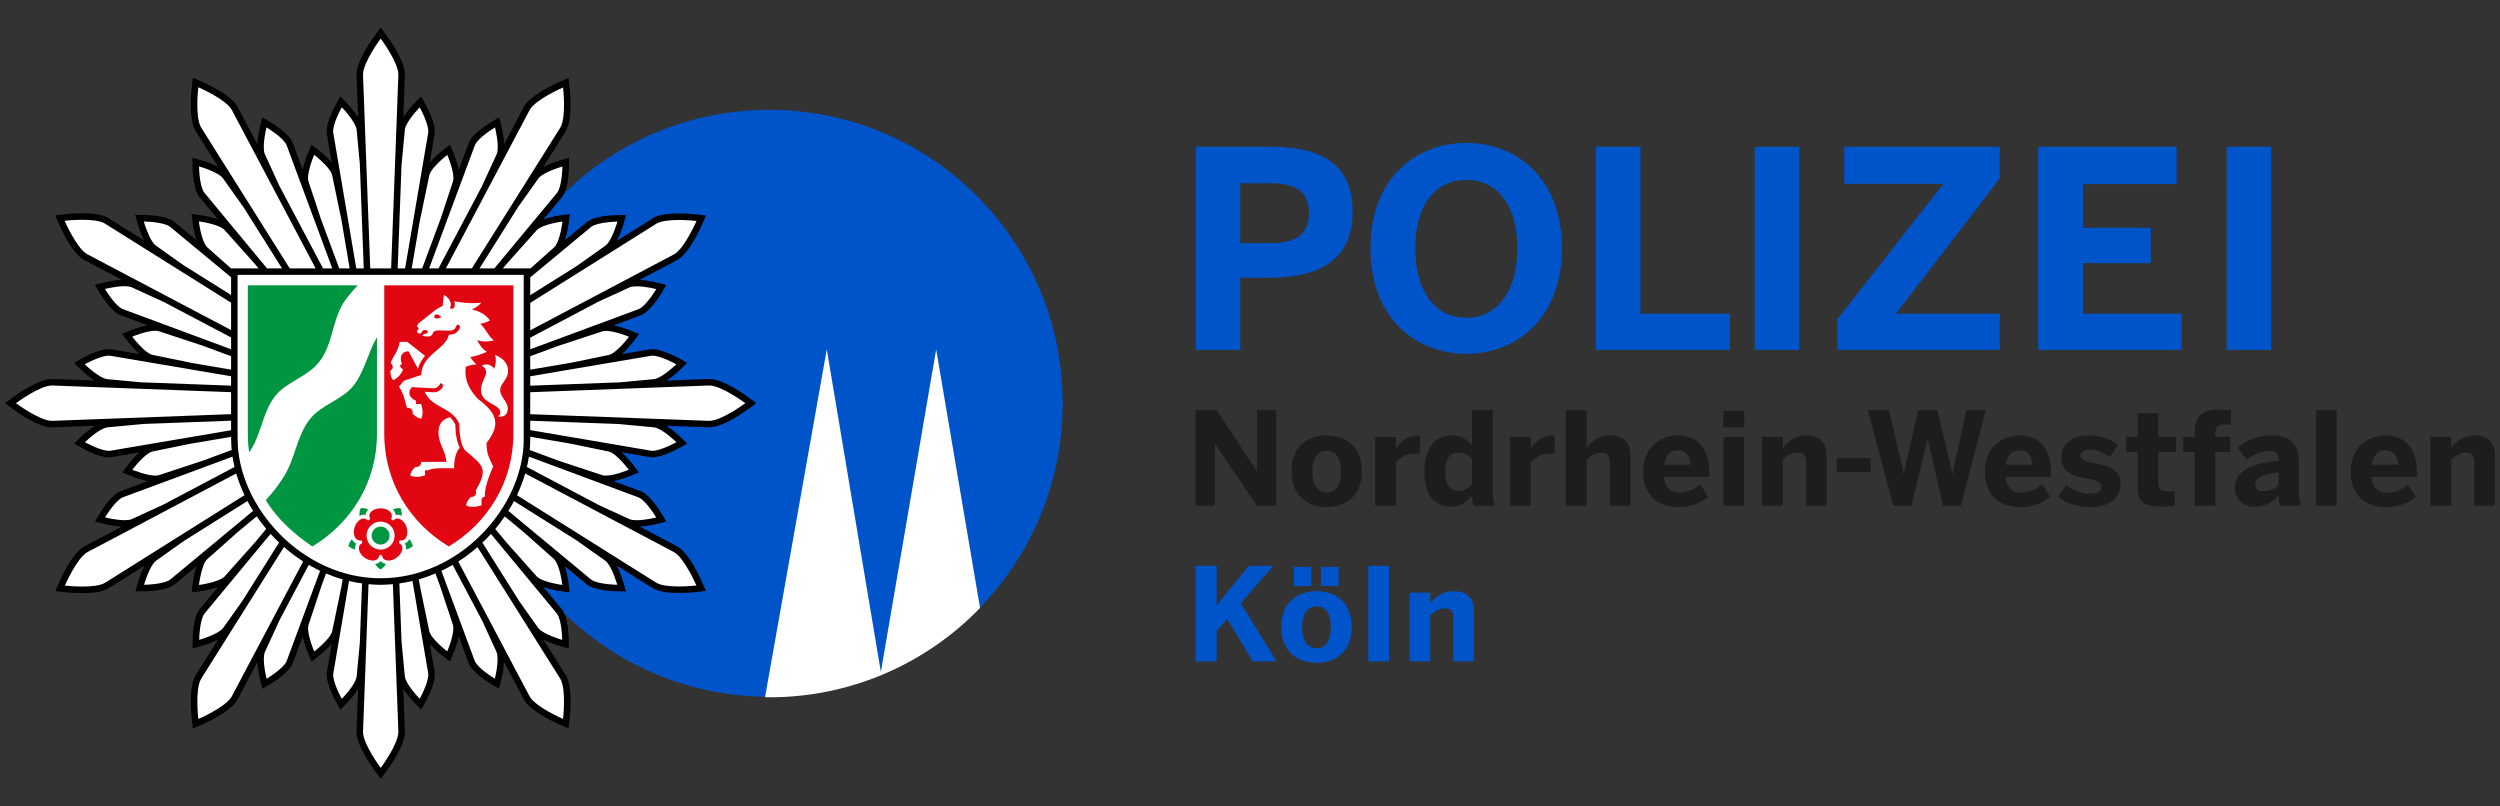
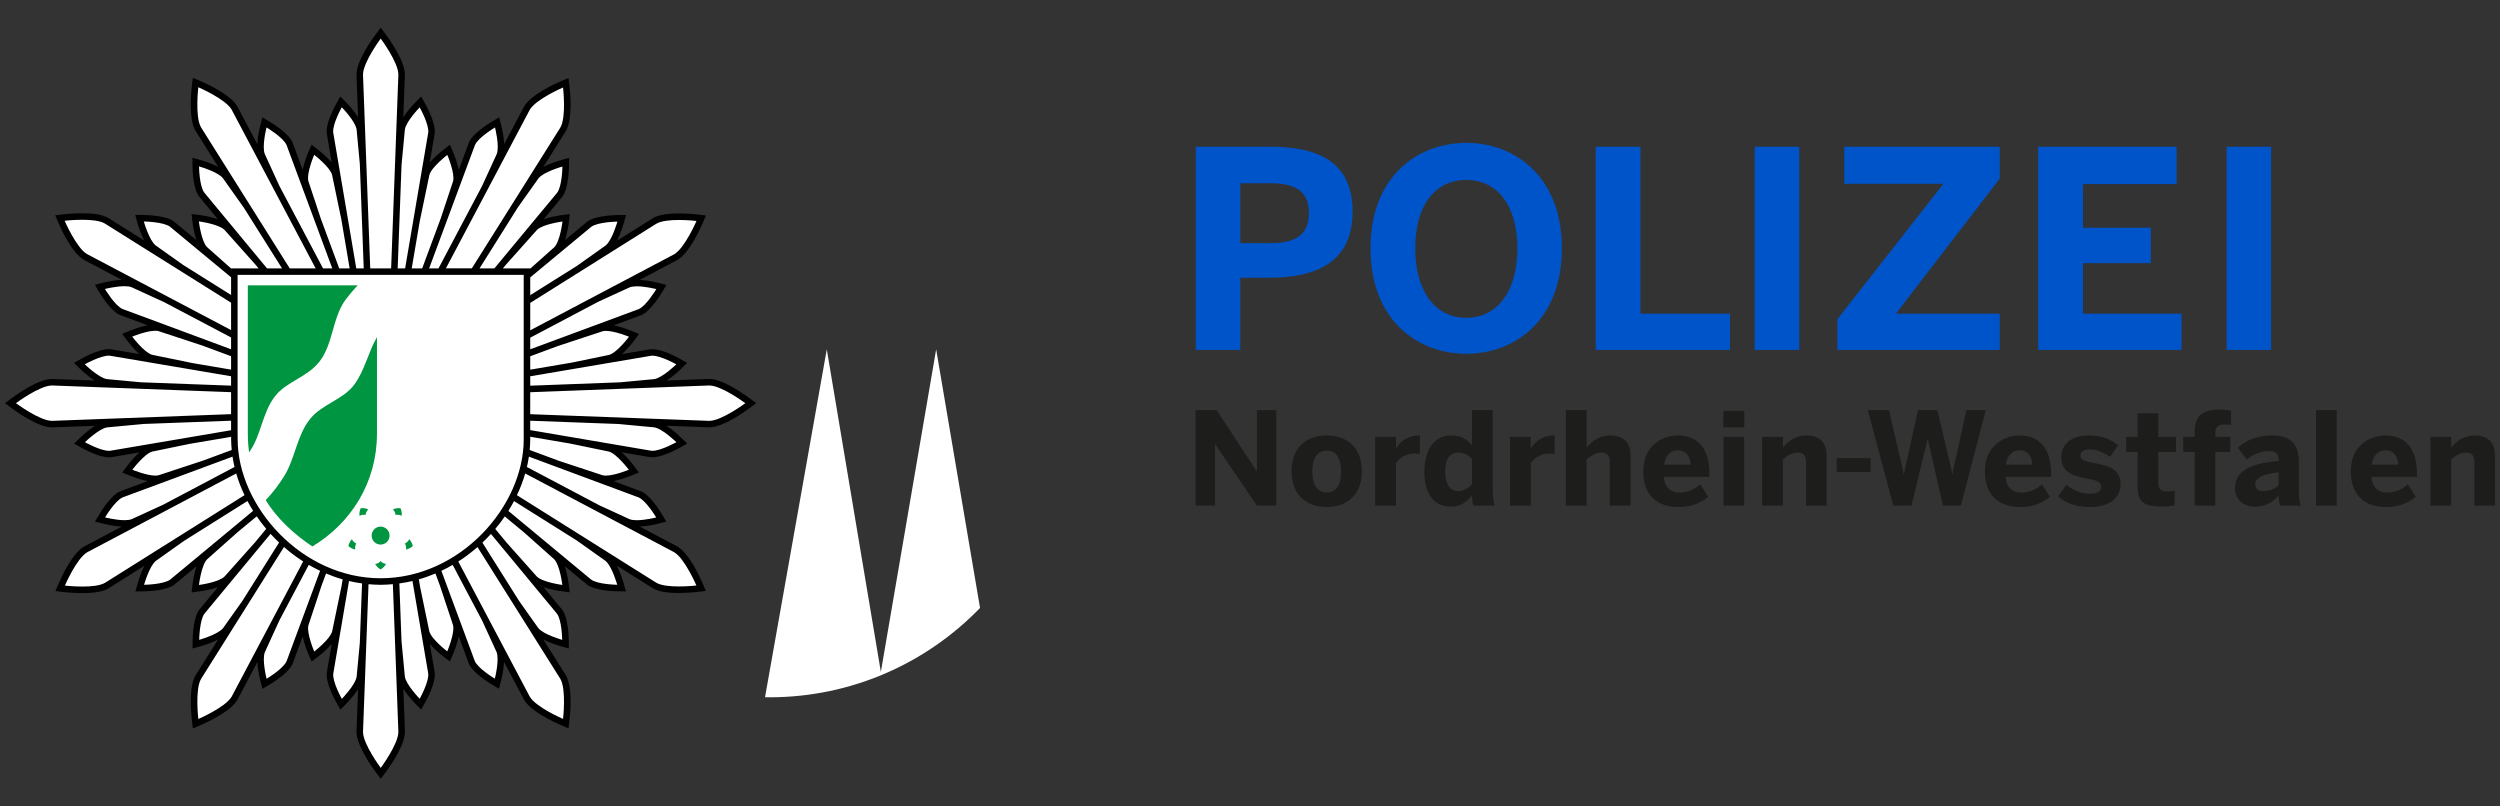
<svg xmlns="http://www.w3.org/2000/svg" width="248" height="80" xml:space="preserve">
  <rect width="100%" height="100%" fill="#333333" stroke="none" />
  <g fill="#0054CA">
    <path d="M118.622 34.714v-20.16h7.328c4.305 0 8.228 1.144 8.228 6.457 0 5.421-4.25 6.538-8.281 6.538h-2.86v7.165h-4.415zm4.414-10.597h3.023c2.751 0 3.787-1.063 3.787-2.997 0-1.88-1.008-2.942-3.787-2.942h-3.023v5.939zM135.952 24.634c0-7.083 4.631-10.461 9.507-10.461 4.85 0 9.48 3.378 9.48 10.461s-4.631 10.461-9.48 10.461c-4.876 0-9.507-3.378-9.507-10.461zm14.574 0c0-4.223-1.961-6.783-5.067-6.783-3.132 0-5.066 2.561-5.066 6.783s1.935 6.893 5.066 6.893c3.106 0 5.067-2.67 5.067-6.893zM158.295 34.714v-20.16h4.439v16.564h8.882v3.596h-13.321zM174.07 34.714v-20.16h4.413v20.16h-4.413zM182.272 34.714v-3.052l10.517-13.431h-9.835v-3.677h15.419v3.16l-10.297 13.404h10.297v3.596h-16.101zM202.19 34.714v-20.16h13.73v3.705h-9.29v4.332h6.729v3.514h-6.729v5.014h9.78v3.596h-14.22zM220.883 34.714v-20.16h4.413v20.16h-4.413z" />
  </g>
  <g fill="#1D1D1B">
    <path d="M118.604 50.158v-9.472h2.087l3.969 6.042h.026v-6.042h1.92v9.472h-1.92l-4.136-6.092h-.025v6.092h-1.921zM128.12 46.754c0-2.676 1.831-3.559 3.495-3.559 1.651 0 3.482.883 3.482 3.559 0 2.65-1.831 3.547-3.482 3.547-1.652 0-3.495-.897-3.495-3.547zm4.916.012c0-1.139-.396-2.061-1.421-2.061-.986 0-1.434.832-1.434 2.061 0 1.141.384 2.088 1.434 2.088.973 0 1.421-.846 1.421-2.088zM136.419 50.158v-6.822h2.062v1.139h.013c.371-.576 1.024-1.279 2.305-1.279h.063l-.025 1.83c-.077-.012-.409-.039-.538-.039-.819 0-1.434.436-1.817.936v4.236h-2.063zM141.299 46.805c0-2.355 1.088-3.609 2.649-3.609.922 0 1.588.332 2.074.998v-3.507h2.062v7.81c0 .818.051 1.316.204 1.662h-2.112c-.089-.166-.153-.678-.153-1.023-.448.615-1.088 1.127-2.1 1.127-1.549-.001-2.624-1.103-2.624-3.458zm4.723 1.242v-2.521c-.448-.422-.819-.629-1.357-.629-.857 0-1.306.654-1.306 1.896 0 1.139.41 1.92 1.332 1.92.525 0 .998-.32 1.331-.666zM149.789 50.158v-6.822h2.062v1.139h.013c.371-.576 1.024-1.279 2.305-1.279h.064l-.026 1.83c-.077-.012-.409-.039-.538-.039-.819 0-1.434.436-1.817.936v4.236h-2.063zM155.334 50.158v-9.472h2.062v3.724c.409-.537 1.165-1.215 2.355-1.215 1.165 0 1.997.576 1.997 1.984v4.979h-2.062v-4.326c0-.613-.23-.936-.794-.936-.563 0-1.036.283-1.497.68v4.582h-2.061zM163.006 46.754c0-2.65 2.022-3.559 3.431-3.559s3.137.703 3.137 3.801v.309h-4.52c.103 1.127.729 1.563 1.588 1.563.806 0 1.562-.398 2.022-.82l.794 1.229c-.794.68-1.779 1.025-2.971 1.025-1.779-.001-3.481-.911-3.481-3.548zm4.723-.666c-.103-.961-.537-1.42-1.306-1.42-.641 0-1.191.422-1.345 1.42h2.651zM170.958 42.4v-1.65h2.074v1.65h-2.074zm.014 7.758v-6.822h2.048v6.822h-2.048zM174.8 50.158v-6.822h2.061v1.074c.41-.537 1.166-1.215 2.356-1.215 1.152 0 1.984.576 1.984 1.984v4.979h-2.048v-4.326c0-.613-.231-.936-.808-.936-.551 0-1.023.283-1.485.68v4.582h-2.06zM182.203 46.83v-1.383h3.367v1.383h-3.367zM187.811 50.158l-2.521-9.472h2.099l.998 4.314c.18.691.333 1.268.461 2.074h.025c.116-.781.27-1.383.436-2.061l.96-4.328h1.921l1.023 4.353c.18.754.32 1.189.449 2.035h.025c.128-.857.243-1.242.422-2.01l.96-4.378h1.921l-2.472 9.472h-1.779l-1.498-6.592h-.025l-1.6 6.592h-1.805zM196.904 46.754c0-2.65 2.022-3.559 3.431-3.559s3.137.703 3.137 3.801v.309h-4.52c.103 1.127.729 1.563 1.588 1.563.807 0 1.563-.398 2.022-.82l.794 1.229c-.794.68-1.779 1.025-2.97 1.025-1.779-.001-3.482-.911-3.482-3.548zm4.724-.666c-.102-.961-.537-1.42-1.306-1.42-.641 0-1.19.422-1.344 1.42h2.65zM204.165 49.25l.819-1.152c.614.537 1.536.885 2.369.885.64 0 1.088-.219 1.088-.666 0-.475-.358-.654-1.294-.82-1.292-.23-2.675-.537-2.675-2.139 0-1.369 1.126-2.162 2.649-2.162 1.396 0 2.24.357 2.996.959l-.807 1.166c-.69-.475-1.37-.742-2.01-.742-.589 0-.922.229-.922.602 0 .41.371.576 1.217.729 1.344.23 2.765.537 2.765 2.088 0 1.65-1.434 2.305-3.008 2.305-1.497-.002-2.496-.463-3.187-1.053zM212.054 48.238v-3.404h-1.14v-1.498h1.14v-2.343h2.048v2.343h1.754v1.498h-1.754v2.957c0 .729.205.959.948.959.229 0 .537-.025.678-.076v1.473c-.153.039-.909.102-1.357.102-2.023-.001-2.317-.729-2.317-2.011zM217.715 50.158v-5.324h-1.14v-1.498h1.14v-.475c0-1.139.346-2.227 2.368-2.227.397 0 1.127.064 1.242.09v1.434c-.104-.025-.397-.051-.602-.051-.5 0-.961.088-.961.818v.41h1.485v1.498h-1.485v5.324h-2.047zM221.71 48.418c0-1.574 1.332-2.445 4.327-2.689v-.166c0-.498-.256-.818-.922-.818-.87 0-1.613.359-2.24.846l-.87-1.18c.679-.613 1.703-1.215 3.405-1.215 1.869 0 2.638.922 2.638 2.676v2.625c0 .818.051 1.316.191 1.662h-2.048c-.09-.281-.154-.613-.154-.998-.627.705-1.369 1.102-2.381 1.102-1.05-.001-1.946-.679-1.946-1.845zm4.327-.295v-1.266c-1.626.166-2.317.574-2.317 1.203 0 .436.308.652.756.652.716.001 1.215-.243 1.561-.589zM229.752 50.158v-9.472h2.049v9.472h-2.049zM233.197 46.754c0-2.65 2.023-3.559 3.431-3.559 1.409 0 3.138.703 3.138 3.801v.309h-4.52c.102 1.127.729 1.563 1.587 1.563.807 0 1.563-.398 2.023-.82l.793 1.229c-.793.68-1.779 1.025-2.97 1.025-1.779-.001-3.482-.911-3.482-3.548zm4.725-.666c-.103-.961-.538-1.42-1.307-1.42-.64 0-1.19.422-1.344 1.42h2.651zM241.099 50.158v-6.822h2.061v1.074c.41-.537 1.165-1.215 2.355-1.215 1.152 0 1.985.576 1.985 1.984v4.979h-2.049v-4.326c0-.613-.23-.936-.807-.936-.551 0-1.023.283-1.485.68v4.582h-2.06z" />
  </g>
  <g fill="#0054CA">
-     <path d="M118.603 65.609v-9.473h2.087v3.918l3.175-3.918h2.433l-3.214 3.699 3.546 5.773h-2.355l-2.547-4.199-1.037 1.166v3.033h-2.088zM127.106 62.205c0-2.676 1.83-3.559 3.495-3.559 1.651 0 3.482.883 3.482 3.559 0 2.648-1.831 3.547-3.482 3.547-1.652 0-3.495-.898-3.495-3.547zm1.229-5.967h1.741v1.895h-1.741v-1.895zm3.687 5.979c0-1.139-.396-2.061-1.421-2.061-.986 0-1.434.832-1.434 2.061 0 1.141.383 2.088 1.434 2.088.973 0 1.421-.846 1.421-2.088zm-.972-5.979h1.74v1.895h-1.74v-1.895zM135.737 65.609v-9.473h2.049v9.473h-2.049zM139.822 65.609v-6.824h2.061v1.076c.41-.537 1.166-1.215 2.355-1.215 1.152 0 1.985.574 1.985 1.984v4.979h-2.049v-4.326c0-.615-.23-.936-.807-.936-.551 0-1.023.283-1.485.68v4.582h-2.06z" />
-   </g>
-   <circle fill="#0054CA" cx="76.304" cy="40.009" r="29.113" />
+     </g>
  <path fill="#FFF" d="m97.22 60.309-4.353-25.653-5.486 32.002-5.364-32.002-6.126 34.504c.139.002.275.012.414.012 8.211 0 15.623-3.395 20.915-8.863zM74.155 39.685c-.25-.187-2.475-1.819-3.782-1.82l-8.794.332 3.376-.317c.889-.117 2.242-1.412 2.393-1.559l.311-.303-.378-.212c-.164-.091-1.631-.897-2.538-.897-.061 0-.121.004-.188.013l-7.957 1.352 3.935-.811c.867-.237 2.018-1.747 2.146-1.918l.245-.327-.377-.155c-.061-.025-1.474-.606-2.403-.606-.158 0-.299.018-.435.055l-4.62 1.523 8.415-3.118c.83-.343 1.801-1.942 1.909-2.123l.222-.373-.42-.106c-.046-.012-1.131-.285-2.016-.285-.351 0-.625.042-.846.134l-3.108 1.425 7.82-4.131c1.121-.648 2.232-3.175 2.354-3.461l.171-.397-.431-.051c-.034-.004-.844-.099-1.776-.099-1.121 0-1.927.138-2.407.414l-7.526 4.727 2.844-2.02c.713-.546 1.236-2.344 1.294-2.547l.117-.418-.435.004c-.211.003-2.082.045-2.804.598l-6.234 5.167 3.011-2.679c.632-.641.873-2.522.898-2.735l.049-.405-.406.054c-.211.027-2.089.292-2.732.942l-3.225 3.615 5.725-6.899c.548-.712.59-2.582.593-2.793l.007-.434-.417.117c-.203.057-2 .578-2.555 1.3l-2.03 2.855 4.745-7.548c.647-1.121.346-3.866.309-4.174l-.05-.431-.398.172c-.286.123-2.812 1.233-3.465 2.367l-4.157 7.861 1.467-3.194c.344-.828-.1-2.647-.152-2.852l-.106-.42-.373.221c-.181.108-1.782 1.079-2.13 1.918l-2.851 7.674 1.293-3.896c.227-.871-.504-2.621-.588-2.819l-.16-.375-.325.249c-.169.13-1.663 1.297-1.895 2.181l-.993 4.775 1.51-8.865c.117-.889-.782-2.529-.885-2.714l-.211-.378-.303.31c-.147.151-1.442 1.501-1.563 2.403l-.329 3.498.333-8.921c.001-1.294-1.63-3.521-1.816-3.77l-.259-.349-.26.349c-.186.249-1.82 2.475-1.821 3.781l.33 8.827-.321-3.434c-.118-.891-1.412-2.242-1.56-2.393l-.302-.311-.211.378c-.104.184-1.004 1.825-.885 2.726l1.477 8.708-.965-4.643c-.228-.869-1.721-2.036-1.892-2.167l-.324-.249-.16.376c-.084.197-.815 1.948-.583 2.838l1.317 3.969-2.879-7.769c-.344-.828-1.943-1.8-2.125-1.908l-.372-.221-.107.42c-.052.204-.498 2.022-.15 2.862l1.444 3.153-4.161-7.863c-.647-1.121-3.173-2.232-3.459-2.355l-.398-.172-.051.432c-.036.309-.337 3.053.316 4.184l4.798 7.629-2.088-2.943c-.546-.712-2.343-1.234-2.546-1.292l-.417-.117.006.434c.002.211.043 2.081.597 2.804l5.65 6.82-3.177-3.56c-.632-.638-2.51-.9-2.721-.929l-.406-.054.049.405c.025.214.267 2.096.915 2.748l3.141 2.792-6.402-5.302c-.711-.545-2.583-.587-2.794-.589l-.434-.007.118.418c.057.203.582 2.002 1.304 2.554l2.767 1.963-7.48-4.691c-.468-.271-1.272-.407-2.389-.407-.936 0-1.75.096-1.784.1l-.43.051.171.398c.123.286 1.235 2.812 2.367 3.464l7.984 4.212-3.288-1.507c-.211-.088-.484-.13-.837-.13-.884 0-1.968.273-2.014.285l-.42.106.222.372c.108.182 1.079 1.78 1.919 2.128L20.411 34l-4.569-1.505c-.122-.034-.258-.05-.417-.05-.93 0-2.344.582-2.404.606l-.377.156.245.327c.129.172 1.281 1.68 2.167 1.922l4.181.859-8.243-1.397c-.056-.007-.115-.012-.176-.012-.907 0-2.374.807-2.537.898l-.379.212.312.303c.151.146 1.503 1.441 2.405 1.56l3.386.316-8.818-.329c-1.295 0-3.52 1.634-3.77 1.82l-.348.26.348.259c.25.186 2.476 1.817 3.771 1.817H5.2l9.079-.34-3.656.342c-.89.117-2.243 1.412-2.394 1.561l-.311.301.378.213c.165.092 1.631.896 2.538.896.062 0 .121-.004.189-.014l7.942-1.348-3.913.807c-.868.238-2.019 1.748-2.147 1.918l-.245.328.378.156c.06.023 1.474.605 2.403.605.158 0 .298-.018.434-.055l4.61-1.521-8.402 3.117c-.83.342-1.801 1.941-1.909 2.123l-.222.371.42.107c.045.012 1.13.285 2.015.285.352 0 .625-.043.848-.135l3.133-1.436-7.848 4.148c-1.12.65-2.23 3.176-2.353 3.461l-.171.4.43.049c.034.004.841.098 1.771.098 1.124 0 1.932-.137 2.412-.414l7.499-4.713-2.807 1.994c-.712.545-1.235 2.344-1.293 2.547l-.117.416.433-.006c.211-.002 2.083-.043 2.803-.598l6.42-5.322-3.198 2.844c-.633.639-.875 2.521-.9 2.734l-.049.404.405-.053c.213-.027 2.089-.291 2.732-.941l3.189-3.572-5.67 6.842c-.547.713-.588 2.584-.591 2.795l-.005.434.417-.117c.203-.059 2-.58 2.553-1.303l1.928-2.717-4.669 7.426c-.646 1.121-.346 3.863-.309 4.174l.05.432.398-.172c.286-.123 2.813-1.234 3.466-2.365l4.163-7.869-1.453 3.17c-.344.828.102 2.648.154 2.854l.107.42.373-.223c.181-.107 1.781-1.08 2.128-1.92l2.916-7.871-1.363 4.117c-.228.871.504 2.621.589 2.818l.161.375.325-.248c.169-.131 1.663-1.299 1.894-2.184l.967-4.662-1.487 8.738c-.116.889.782 2.529.885 2.713l.211.379.303-.311c.147-.15 1.443-1.502 1.563-2.402l.314-3.338-.328 8.779c.001 1.293 1.634 3.52 1.821 3.768l.259.35.26-.35c.186-.248 1.815-2.475 1.815-3.781l-.335-8.969.333 3.541c.118.891 1.413 2.24 1.561 2.391l.302.311.211-.379c.103-.184 1.003-1.824.884-2.727l-1.459-8.566.94 4.521c.229.869 1.723 2.035 1.892 2.166l.325.25.161-.377c.084-.197.815-1.947.582-2.838l-1.352-4.074 2.912 7.861c.343.828 1.942 1.801 2.124 1.908l.373.223.107-.42c.051-.205.499-2.023.149-2.863l-1.419-3.098 4.134 7.818c.648 1.121 3.173 2.232 3.459 2.355l.398.172.051-.432c.036-.309.337-3.053-.315-4.186l-4.63-7.365 1.905 2.688c.548.711 2.344 1.234 2.547 1.291l.417.119-.005-.434c-.002-.213-.043-2.082-.597-2.805l-5.602-6.764 3.126 3.508c.631.637 2.508.902 2.72.932l.405.053-.049-.406c-.025-.213-.266-2.096-.913-2.748l-3.129-2.785 6.375 5.287c.712.547 2.583.588 2.795.592l.434.006-.118-.418c-.057-.203-.58-2-1.302-2.555l-2.839-2.016 7.548 4.742c.47.271 1.277.408 2.4.408.931 0 1.738-.094 1.772-.098l.431-.051-.171-.398c-.122-.285-1.232-2.811-2.364-3.467l-7.702-4.07 3.008 1.383c.212.088.487.131.841.131.883 0 1.964-.271 2.01-.283l.42-.107-.222-.371c-.108-.182-1.077-1.781-1.918-2.131l-8.311-3.088 4.534 1.496c.122.035.259.051.42.051.929 0 2.342-.58 2.401-.604l.378-.156-.245-.328c-.129-.172-1.279-1.682-2.166-1.924l-4.056-.838 8.13 1.387c.056.006.116.01.178.01.907 0 2.373-.803 2.537-.895l.379-.211-.311-.305c-.151-.146-1.503-1.441-2.404-1.561l-3.53-.334 8.956.334h.013c1.295 0 3.519-1.631 3.769-1.819l.348-.259-.347-.257z" />
  <path d="M74.32 39.476c-.421-.314-2.594-1.884-3.963-1.885h-.012l-.012.001-4.208.158c.661-.426 1.255-.988 1.419-1.147l.621-.604-.756-.424c-.281-.156-1.728-.938-2.696-.938-.076 0-.149.005-.218.014l-.012.001-.012.002-2.777.473c.581-.521 1.073-1.158 1.209-1.34l.49-.654-.756-.313c-.118-.049-.944-.384-1.762-.545l2.7-1 .011-.004.011-.004c.906-.375 1.878-1.946 2.063-2.257l.445-.744-.84-.215c-.043-.011-.955-.24-1.811-.287l3.721-1.966.011-.005.011-.007c1.185-.686 2.282-3.129 2.489-3.612l.343-.797-.861-.102c-.035-.004-.863-.101-1.814-.101-1.195 0-2.032.148-2.558.452l-.011.006-.01.006-3.57 2.241c.364-.703.602-1.497.664-1.719l.236-.835-.868.012c-.362.005-2.208.061-2.987.657l-.009.007-.01.008-2.181 1.808c.243-.741.351-1.541.378-1.768l.098-.812-.811.107c-.229.029-1.045.15-1.792.409l1.842-2.221.008-.009.007-.01c.598-.778.654-2.624.66-2.985l.012-.867-.834.234c-.221.063-1.019.299-1.724.663l2.24-3.563.006-.01.006-.011c.684-1.186.411-3.852.349-4.374l-.102-.862-.797.343c-.483.208-2.926 1.305-3.611 2.492l-.006.011-.006.01-1.958 3.705c-.037-.79-.228-1.595-.284-1.817l-.213-.841-.745.443c-.312.185-1.883 1.155-2.259 2.061l-.005.011-.004.011-.993 2.674c-.16-.766-.468-1.517-.557-1.727l-.321-.751-.649.498c-.184.141-.835.657-1.354 1.257l.485-2.848.002-.012.002-.012c.128-.973-.746-2.599-.923-2.915l-.423-.756-.605.62c-.161.165-.733.77-1.161 1.438l.157-4.209v-.02c0-1.37-1.566-3.542-1.88-3.963l-.519-.696-.517.695c-.315.421-1.884 2.594-1.885 3.963v.025l.156 4.19c-.427-.664-.993-1.263-1.152-1.427l-.605-.621-.423.757c-.177.316-1.053 1.941-.924 2.914l.001.012.002.011.482 2.845c-.518-.598-1.166-1.111-1.35-1.253l-.648-.497-.322.752c-.09.21-.397.96-.558 1.727l-.988-2.666-.004-.012-.005-.011c-.375-.906-1.946-1.877-2.257-2.063l-.745-.444-.213.84c-.057.224-.25 1.033-.286 1.825l-1.975-3.733-.006-.011-.006-.011c-.686-1.186-3.129-2.283-3.611-2.49l-.797-.343-.102.862c-.061.522-.333 3.188.351 4.374l.006.01.007.01 2.249 3.575c-.705-.365-1.501-.603-1.723-.665l-.834-.235.012.867c.005.362.059 2.208.657 2.987l.007.009.008.009 1.841 2.223c-.749-.26-1.569-.381-1.798-.41L19 21.227l.098.812c.027.228.136 1.034.382 1.778l-2.197-1.819-.009-.009-.01-.007c-.778-.597-2.625-.651-2.986-.656l-.867-.012.235.835c.063.221.298 1.01.66 1.711l-3.576-2.242-.01-.007-.01-.006c-.525-.303-1.359-.449-2.55-.449-.955 0-1.788.097-1.822.101l-.861.103.343.797c.208.482 1.305 2.926 2.491 3.61l.011.007.011.005 3.74 1.974c-.859.044-1.78.275-1.823.287l-.84.213.444.745c.186.311 1.156 1.883 2.063 2.257l.011.004.011.005 2.699 1.001c-.818.16-1.646.496-1.764.544l-.755.313.491.654c.138.184.636.828 1.222 1.351l-2.797-.475-.012-.002-.013-.002c-.069-.01-.142-.014-.218-.014-.968 0-2.416.782-2.696.939l-.757.424.622.604c.164.159.76.723 1.421 1.148l-4.198-.157h-.027c-1.37.001-3.541 1.57-3.962 1.885l-.695.519.695.519c.421.314 2.592 1.88 3.962 1.88h.025l4.239-.158c-.672.427-1.281 1.003-1.447 1.163l-.622.605.757.424c.28.156 1.728.939 2.695.939.076 0 .149-.006.219-.014l.013-.002.012-.002 2.784-.473c-.581.52-1.073 1.156-1.209 1.338l-.491.654.755.313c.118.049.947.385 1.765.545l-2.7 1.002-.011.004-.011.004c-.907.375-1.878 1.945-2.063 2.258l-.444.745.84.215c.043.01.958.24 1.814.285l-3.726 1.971-.011.006-.011.006c-1.185.686-2.28 3.131-2.488 3.613l-.343.797.862.102c.035.004.86.1 1.809.1 1.198 0 2.036-.148 2.563-.453l.01-.006.01-.006 3.577-2.248c-.362.703-.598 1.492-.661 1.715l-.235.834.867-.012c.362-.006 2.208-.061 2.986-.658l.01-.008.01-.008 2.181-1.807c-.246.744-.354 1.549-.381 1.775l-.098.813.811-.107c.229-.029 1.05-.15 1.798-.41l-1.83 2.209-.008.01-.007.01c-.598.777-.653 2.623-.658 2.986l-.012.865.834-.234c.219-.063 1-.295 1.699-.652l-2.242 3.566-.006.01-.006.01c-.684 1.186-.412 3.852-.35 4.373l.102.861.797-.342c.483-.209 2.926-1.305 3.612-2.49l.006-.01.006-.012 1.979-3.742c.037.793.229 1.602.286 1.824l.214.84.745-.443c.311-.186 1.882-1.156 2.257-2.063l.004-.012.004-.012.986-2.66c.16.77.47 1.525.561 1.738l.322.75.648-.498c.183-.139.828-.65 1.345-1.248l-.48 2.822-.002.012-.001.012c-.128.973.747 2.6.923 2.916l.423.756.605-.621c.16-.162.724-.758 1.15-1.42l-.157 4.213V72.599c.001 1.371 1.57 3.541 1.885 3.963l.519.695.519-.695c.314-.422 1.88-2.594 1.88-3.963V72.573l-.159-4.244c.428.67 1.001 1.275 1.162 1.441l.605.619.423-.756c.177-.316 1.051-1.941.923-2.916l-.002-.012-.002-.012-.479-2.814c.516.592 1.158 1.102 1.34 1.242l.649.498.321-.754c.09-.209.399-.963.559-1.73l.984 2.656.004.012.004.012c.375.908 1.946 1.879 2.257 2.064l.745.443.213-.84c.057-.225.248-1.027.285-1.816l1.975 3.732.006.012.006.01c.685 1.188 3.128 2.283 3.611 2.492l.797.342.102-.861c.062-.521.334-3.188-.349-4.373l-.006-.012-.006-.01-2.233-3.553c.697.355 1.475.588 1.693.65l.834.234-.012-.867c-.005-.361-.059-2.207-.657-2.986l-.007-.01-.008-.008-1.833-2.215c.746.258 1.56.379 1.788.408l.812.107-.098-.811c-.027-.229-.136-1.033-.381-1.779l2.182 1.811.009.008.009.008c.778.598 2.625.654 2.987.658l.868.012-.236-.834c-.063-.223-.3-1.018-.664-1.721l3.579 2.248.01.006.011.006c.526.305 1.364.453 2.561.453.95 0 1.776-.096 1.811-.102l.861-.1-.342-.799c-.208-.482-1.303-2.926-2.488-3.611l-.011-.006-.012-.006-3.704-1.957c.849-.049 1.748-.273 1.79-.285l.84-.213-.443-.744c-.185-.313-1.155-1.885-2.061-2.26l-.012-.004-.011-.004-2.707-1.008c.817-.16 1.642-.494 1.759-.543l.756-.311-.49-.654c-.137-.184-.633-.826-1.217-1.348l2.805.479.012.002.012.002c.07.008.144.014.22.014.989 0 2.523-.842 2.695-.938l.757-.424-.621-.604c-.166-.162-.773-.736-1.444-1.164l4.229.156h.024c1.37 0 3.541-1.567 3.962-1.881l.695-.519-.696-.515zm-9.741-4.184c.042-.007.087-.009.134-.009.849 0 2.38.857 2.38.857s-1.401 1.363-2.209 1.469l-3.355.315-8.93.336v-.934l11.98-2.034zm-2.183-1.887s-1.188 1.587-1.977 1.802l-3.716.767-4.104.697v-1.329l2.737-1.014 4.443-1.466c.098-.026.211-.038.335-.038.878 0 2.282.581 2.282.581zm2.71-4.727s-1.001 1.678-1.755 1.989l-10.752 3.984v-1.154l6.763-3.571 3.096-1.42c.184-.075.437-.104.712-.104.854 0 1.936.276 1.936.276zm.013-6.492c.5-.288 1.411-.364 2.235-.364.924 0 1.738.097 1.738.097s-1.16 2.694-2.219 3.308l-14.274 7.54v-2.719l12.52-7.862zm-6.475.322c.648-.496 2.602-.523 2.602-.523s-.531 1.882-1.178 2.377l-2.83 2.009-4.639 2.913v-1.766l6.045-5.01zm-2.846-.534s-.235 1.968-.81 2.549l-2.389 2.126v-.026h-2.715l.279-.336 3.099-3.474c.573-.579 2.536-.839 2.536-.839zm-3.844 21.592c.002 3.332-1.58 6.793-4.154 9.41-2.574 2.619-6.125 4.389-10.042 4.387-3.891.002-7.439-1.771-10.016-4.393-2.577-2.621-4.169-6.086-4.167-9.416l-.006-.715V27.27h28.382v15.572l.003.724zm3.839-27.046s-.028 1.953-.526 2.601l-6.224 7.502H47.57l3.825-6.086 2.02-2.842c.497-.647 2.378-1.175 2.378-1.175zm-3.246-5.621c.613-1.062 3.307-2.221 3.307-2.221s.344 2.915-.267 3.975l-8.781 13.969h-2.572l8.313-15.723zm-5.434 3.497c.313-.754 1.992-1.753 1.992-1.753s.48 1.896.167 2.648l-1.457 3.173-4.314 8.158h-.93l4.542-12.226zm-2.74.972s.779 1.822.572 2.612l-1.228 3.699-1.836 4.943h-1.038l.795-4.667.956-4.594c.207-.787 1.779-1.993 1.779-1.993zm-4.211-2.51c.107-.81 1.472-2.208 1.472-2.208s.953 1.706.846 2.514l-2.292 13.458h-.739l.384-10.271.329-3.493zm-2.395-9.031s1.752 2.352 1.752 3.577L38.8 26.623h-2.072l-.718-19.22c.002-1.224 1.757-3.576 1.757-3.576zm-3.862 6.815s1.363 1.399 1.47 2.208l.32 3.421.387 10.352h-.74l-2.285-13.467c-.107-.81.848-2.514.848-2.514zm-2.739 4.717s1.571 1.206 1.778 1.995l.921 4.436.82 4.833H33.65l-1.801-4.86-1.257-3.79c-.206-.792.574-2.614.574-2.614zm-4.727-2.718s1.678 1 1.991 1.755l4.531 12.227h-.917l-4.331-8.186-1.442-3.147c-.313-.753.168-2.649.168-2.649zm-6.498-.01c-.612-1.06-.269-3.975-.269-3.975s2.694 1.159 3.307 2.22l8.332 15.747H28.74l-8.799-13.992zm.325 6.478c-.497-.646-.523-2.601-.523-2.601s1.881.53 2.377 1.178l2.074 2.924 3.782 6.013h-1.487l-6.223-7.514zm1.999 3.692 3.039 3.405.345.416h-2.726v.009l-2.385-2.119c-.574-.581-.811-2.549-.811-2.549s1.964.259 2.538.838zm-7.997-.828s1.954.026 2.602.522l6.053 5.014v1.755L18.195 26.3l-2.748-1.95c-.648-.495-1.179-2.377-1.179-2.377zm-5.635 3.233c-1.06-.613-2.221-3.306-2.221-3.306s.819-.098 1.746-.098c.822 0 1.729.076 2.227.363l12.538 7.862v2.717l-14.29-7.538zm3.529 5.449c-.754-.312-1.754-1.99-1.754-1.99s1.081-.274 1.935-.274c.276 0 .528.029.713.104l3.257 1.494 6.61 3.487v1.171l-10.761-3.992zm.953 2.739s1.405-.582 2.281-.582c.124 0 .237.012.335.038l4.365 1.438 2.827 1.048v1.332l-3.85-.654-3.981-.818c-.787-.216-1.977-1.802-1.977-1.802zM8.41 36.137s1.531-.856 2.379-.856c.047 0 .092.002.134.008l11.999 2.035v.932l-8.933-.333-3.37-.315c-.807-.107-2.209-1.471-2.209-1.471zm-3.252 5.611c-1.226 0-3.576-1.752-3.576-1.752s2.352-1.756 3.576-1.757l17.765.664v2.181l-17.765.664zm5.781 2.965c-.042.006-.087.008-.135.008-.848 0-2.379-.855-2.379-.855s1.401-1.363 2.21-1.471l3.628-.34 8.66-.322v.945l-11.984 2.035zm2.19 1.885s1.189-1.586 1.977-1.803l3.696-.762 4.124-.699.001.223c0 .186.007.371.018.557.009.174.023.348.04.521v.004l-2.798 1.037-4.441 1.465c-.098.027-.211.039-.335.039-.877 0-2.282-.582-2.282-.582zm-2.707 4.728s1-1.678 1.755-1.99l10.889-4.037c.025.162.052.322.083.482.005.031.012.061.018.092.03.15.061.303.097.453l-7.078 3.742-3.117 1.43c-.184.076-.437.104-.713.104-.853 0-1.934-.276-1.934-.276zm-.013 6.494c-.501.289-1.415.365-2.24.365-.922 0-1.733-.094-1.733-.094s1.159-2.695 2.218-3.309l14.78-7.814c.212.73.489 1.451.822 2.152l-13.847 8.7zm6.485-.334c-.647.498-2.602.525-2.602.525s.531-1.883 1.178-2.379l2.789-1.98 6.289-3.951c0 .002.001.002.001.002.084.158.17.316.259.471.026.047.055.092.082.139.072.121.143.244.218.363l-8.214 6.81zm2.842.543s.236-1.969.811-2.549l3.022-2.688 1.895-1.57h.001c.292.428.609.842.944 1.24l-1.083 1.309-3.052 3.42c-.574.579-2.538.838-2.538.838zm.025 5.442s.027-1.953.524-2.602l6.554-7.91.006.006c.264.291.54.57.826.842.004.006.009.01.014.014l-3.626 5.768-1.919 2.705c-.498.647-2.379 1.177-2.379 1.177zm3.22 5.634c-.613 1.061-3.307 2.219-3.307 2.219s-.344-2.914.268-3.973l8.229-13.088c.133.117.269.23.406.342.033.027.066.055.1.082.118.096.237.189.358.281.075.057.151.111.228.168.09.066.179.133.271.197.177.123.357.246.541.363l-7.094 13.409zm5.455-3.529c-.312.754-1.99 1.756-1.99 1.756s-.482-1.896-.169-2.648l1.443-3.15 2.909-5.5.001.002c.169.098.341.191.513.283.016.008.032.018.048.025.185.098.372.189.562.281l-3.317 8.951zm2.736-.947s-.78-1.822-.574-2.613l1.294-3.908.452-1.219c.256.109.515.211.777.303.019.008.037.016.056.021.269.094.541.184.816.262l-.115.68-.929 4.479c-.206.788-1.777 1.995-1.777 1.995zm4.521-.842-.314 3.334c-.106.809-1.471 2.207-1.471 2.207s-.953-1.705-.846-2.514l1.561-9.176c.207.047.415.09.624.131.008 0 .015.002.023.004.213.039.428.074.644.104l-.221 5.91zm2.074 12.387s-1.755-2.354-1.756-3.576l.547-14.646c.191.018.382.031.574.041.207.012.416.018.625.02.212-.002.423-.008.633-.02.195-.01.389-.025.582-.043l.547 14.648c.001 1.222-1.752 3.576-1.752 3.576zm3.866-6.858s-1.364-1.398-1.472-2.207l-.331-3.512-.213-5.721c.217-.031.434-.064.648-.105.009 0 .017-.002.025-.004.21-.041.419-.084.626-.131l.001-.002 1.562 9.168c.107.809-.846 2.514-.846 2.514zm2.732-4.699s-1.571-1.207-1.778-1.994l-.901-4.34-.138-.811h.001c.276-.078.548-.166.817-.262.015-.006.031-.012.046-.016.265-.096.525-.197.783-.305l.452 1.221 1.291 3.893c.206.792-.573 2.614-.573 2.614zm4.723 2.705s-1.679-1-1.991-1.754l-3.312-8.941c.002-.002.004-.002.006-.004.188-.09.374-.18.556-.277.013-.006.025-.014.037-.02.176-.094.35-.188.521-.287h.002l2.938 5.555 1.411 3.08c.314.754-.168 2.648-.168 2.648zm6.498.02c.611 1.061.267 3.975.267 3.975s-2.694-1.16-3.307-2.221l-7.083-13.393c.001-.002.001-.002.002-.002.006-.004.013-.008.019-.014.176-.111.35-.229.52-.348.094-.066.185-.133.276-.199.075-.057.15-.111.224-.168.12-.09.237-.182.354-.277.036-.027.073-.059.108-.088.135-.109.267-.221.397-.334.001 0 .002-.002.003-.004l8.22 13.073zm-.339-6.471c.497.648.523 2.602.523 2.602s-1.88-.531-2.377-1.178l-1.893-2.67-3.645-5.797c.284-.27.558-.549.82-.836.008-.008.017-.018.025-.027l6.547 7.906zm-2-3.687-2.99-3.354-1.126-1.359c.335-.398.651-.813.943-1.24l1.908 1.582 2.992 2.662c.574.58.81 2.551.81 2.551s-1.964-.262-2.537-.842zm7.983.824s-1.955-.027-2.602-.525l-8.197-6.799.002-.004c.074-.119.144-.238.215-.359.027-.047.056-.092.082-.139.091-.156.177-.316.262-.477l6.232 3.916 2.829 2.008c.646.496 1.177 2.379 1.177 2.379zm5.636-3.235c1.059.613 2.217 3.307 2.217 3.307s-.812.096-1.735.096c-.825 0-1.737-.076-2.237-.365l-13.83-8.688v-.002c.332-.701.608-1.42.819-2.152l14.766 7.804zm-3.524-5.433c.754.313 1.753 1.992 1.753 1.992s-1.078.273-1.932.273c-.277 0-.531-.029-.716-.105l-2.979-1.369-7.199-3.805c0-.002.001-.002.001-.004.035-.146.064-.295.094-.443.006-.033.013-.064.019-.096.031-.162.058-.324.082-.486l10.877 4.043zm-.964-2.742s-1.403.582-2.281.582c-.125 0-.238-.012-.336-.039l-4.326-1.43-2.891-1.074c0-.004.001-.008.001-.012.016-.168.03-.336.038-.506.011-.184.017-.555.017-.555l-.001-.24 3.936.672 3.866.799c.788.217 1.977 1.803 1.977 1.803zm4.72-2.733s-1.53.855-2.379.855c-.047 0-.092-.004-.135-.01l-11.985-2.043v-.932l8.768.326 3.523.332c.807.107 2.208 1.472 2.208 1.472zm3.26-2.117-17.76-.66v-2.18l17.759-.669c1.224.001 3.576 1.756 3.576 1.756s-2.35 1.753-3.575 1.753z" />
  <g fill-rule="evenodd" clip-rule="evenodd">
    <path fill="#009540" d="M37.395 33.447v9.575c0 4.832-2.566 8.871-6.406 11.186-1.739-1.156-3.5-2.725-4.627-4.598.691-.727 1.305-1.533 1.838-2.395 1.082-1.754 1.243-3.975 2.526-5.611 1.184-1.516 3.28-1.931 4.395-3.42 1.067-1.42 1.39-3.221 2.274-4.737m-12.81-5.144h10.896c-.406.444-.799.894-1.166 1.38-1.367 1.83-1.235 4.39-2.62 6.184-1.213 1.565-3.27 1.976-4.404 3.429-1.285 1.641-1.368 3.894-2.579 5.576-.083-.605-.128-1.223-.128-1.85V28.303zm13.168 25.72c-.486 0-.887-.4-.887-.891 0-.488.401-.893.887-.893.493 0 .893.404.893.893.004.491-.403.891-.893.891zm2.848-.535c.174.189.297.428.352.682-.192.174-.429.295-.683.344.04-.211.011-.416-.108-.6.202-.084.341-.236.439-.426zm-1.624-2.955c.235-.104.495-.15.753-.119.105.236.147.494.119.754-.188-.098-.395-.137-.607-.082-.015-.219-.118-.398-.265-.553zm-3.312.637c-.032-.258.007-.52.117-.756.258-.031.516.016.752.119-.151.15-.255.334-.268.553-.206-.051-.413-.012-.601.084zm-.421 3.344c-.254-.049-.492-.17-.684-.344.053-.254.174-.488.347-.678.098.189.237.34.439.424-.116.184-.139.387-.102.598zm3.052 1.431c-.13.229-.314.416-.54.545-.225-.123-.413-.316-.541-.541.211-.029.402-.117.542-.289.145.164.328.256.539.285z" />
-     <path fill="#E20613" d="M39.15 53.133c0 .77-.627 1.391-1.394 1.391-.764 0-1.394-.621-1.394-1.391s.629-1.393 1.394-1.393c.767 0 1.394.623 1.394 1.393m-2.983 2.187c-.587-.422-.806-1.158-.244-1.441.038-.1 0-.219-.086-.271-.625.1-.879-.627-.657-1.313.228-.686.855-1.121 1.3-.676.108.006.206-.066.232-.17-.286-.557.321-1.025 1.044-1.025.721 0 1.333.469 1.043 1.025.03.104.126.176.235.17.443-.445 1.074-.01 1.296.676.226.686-.027 1.412-.655 1.313-.085.053-.126.172-.085.271.558.283.339 1.02-.243 1.441-.585.428-1.352.408-1.446-.213-.083-.068-.205-.068-.29 0-.093.622-.864.641-1.444.213zm5.598-9.502h2.501c0-1.033-.768-1.713-.768-2.916 0-.787.311-1.281 1.135-1.52.205.191.388.428.542.75.008 1.055.182 1.777.435 2.301 0 0-.568.434-.568 2.025 0 0-2.256-.104-2.53.191h-.354v.512c-.554.182-1.073.189-1.445.018.001-.453.491-.865.491-.865.049 0 .089.006.134.006.236 0 .434-.191.434-.428-.001-.029-.004-.052-.007-.074zm-2.768-8.106c-.272-.266-.272-.836-.272-.937.039-.024.076-.05.107-.08.167-.171.167-.444 0-.609-.026-.026-.053-.049-.084-.066.246-.718.722-1.093.91-2.106h.742l1.766 1.383c-.312.354-.577.772-.695 1.301l-.944-1.753c-.603 0-.969.498-.658 1.242l-.226.229.351.369c-.266.523-.614.88-.997 1.027zm7.257 12.44c0-.445.431-.83.479-.863.022.002.044.002.064.002.24 0 .434-.193.434-.434 0-.063-.013-.125-.039-.182 1.184-2.111.868-2.418-.962-3.918-.5-.408-.66-1.609-.66-2.711-.73-1.703-2.702-1.507-3.444-3.182l.864.05c.44.021.752-.242.896-.464.138-.207.004-.486-.219-.409-.099.275-.366.494-.668.48l-2.139-.118c-.428.425-.338 1.038.413 1.358v.319h.506c.182.575.19 1.094.021 1.444-.411 0-.871-.486-.871-.486.005-.053.012-.097.012-.138 0-.235-.196-.43-.433-.43-.034 0-.066.003-.1.008-.239-.383-.202-1.209-.831-2.124l.479-.576 1.736-.586c.051-2.039 2.394-2.509 2.749-3.997.506 0 .817-.151 1.061-.624.063-.126.033-.417-.283-.352-.17.493-.406.582-.729.582-.843 0-1.526-.144-1.64.23-.189.636-1.068.238-1.068.238l.214-.157c.02.003.039.003.056.003.162 0 .295-.087.295-.188 0-.107-.133-.191-.295-.191-.164 0-.295.084-.295.191v.017l-.199.148c-.259 0-.306-.205-.312-.302.1 0 .175-.084.175-.191 0-.104-.076-.194-.167-.194.004-.075.047-.233.23-.381l1.503-1.193c.218-.173.651-.405.842-.505-.024-.326.101-.758.101-1.062 0 0 .443.191.621.622.136.315.052.511-.008.666.079.127.42.13.462-.196.015-.133.015-.287-.035-.46.58.063 1.402.265 2.668.134-.256.3-.586.515-.932.667.633.148 1.405.461 1.792 1.105-.306.157-.636.258-.963.316.602.528.838 1.316 1.356 1.634-.667.19-1.224.137-1.658-.011.21.427.536.931.979 1.156-.606.273-1.195.431-1.654.523.146.236.352.533.611.724-.472.017-.854.148-1.072.252-.038.55-.191 1.696 1.21 3.175 1.861 1.406 2.328 2.475.859 4.37 0 .961.16 1.348.659 2.326-.044.096-.247.561-.452 1.119-.222.621-.393 1.301-.393 1.9 0 0-.316-.006-.316.332v.512c-.578.183-1.164.188-1.51.022zm-3.188-18.703c.203.335.719 0 .719 0s-.626-.592-.719 0zm7.333 5.354c0 .861-.78 1.234-.78 1.873 0 .759.752 1.126.752 1.856 0 .758-.596.889-.98.758 0 0 .242-.057.242-.355 0-.896-1.922-.849-1.922-2.26 0-.734.522-1.324.522-1.757.001-.224-.168-.529-.451-.632.396-.279 1.059-.107 1.229.32.133-.356.258-.884.097-1.396.909.347 1.291.934 1.292 1.59v.003zm-12.282-8.5h12.809v14.718c0 4.832-2.568 8.871-6.408 11.186-3.835-2.314-6.401-6.354-6.401-11.186V28.303z" />
  </g>
</svg>